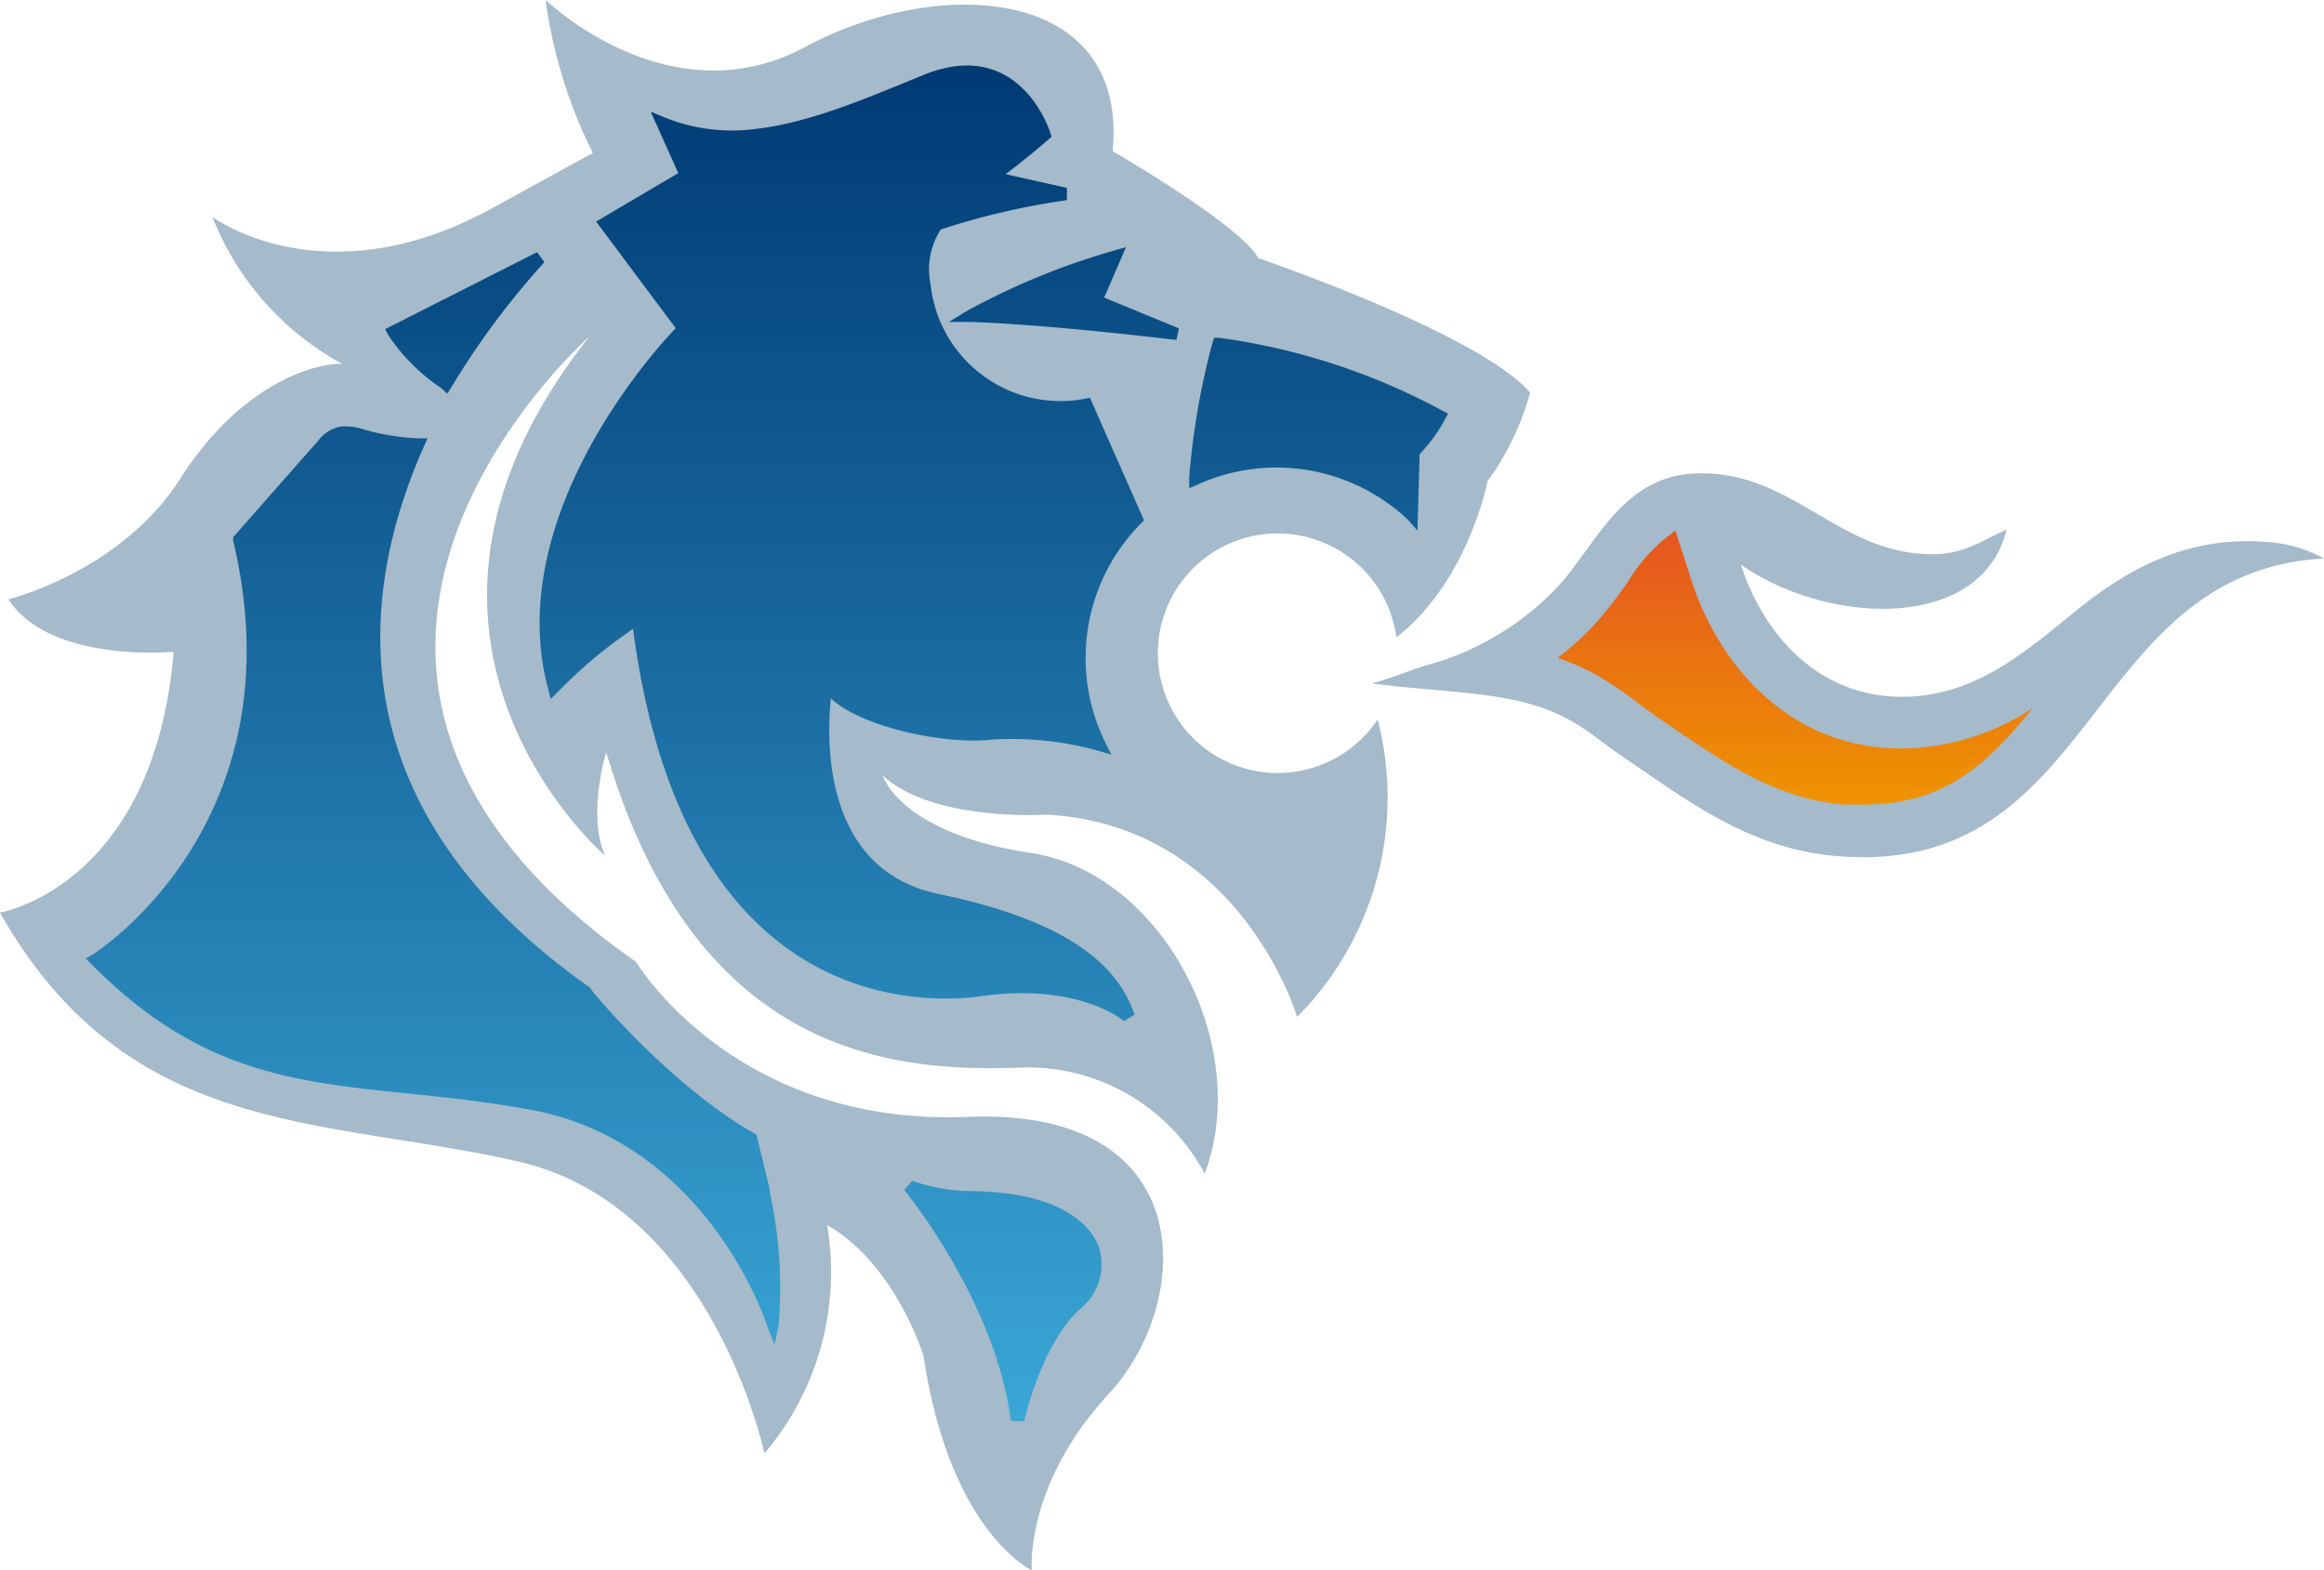
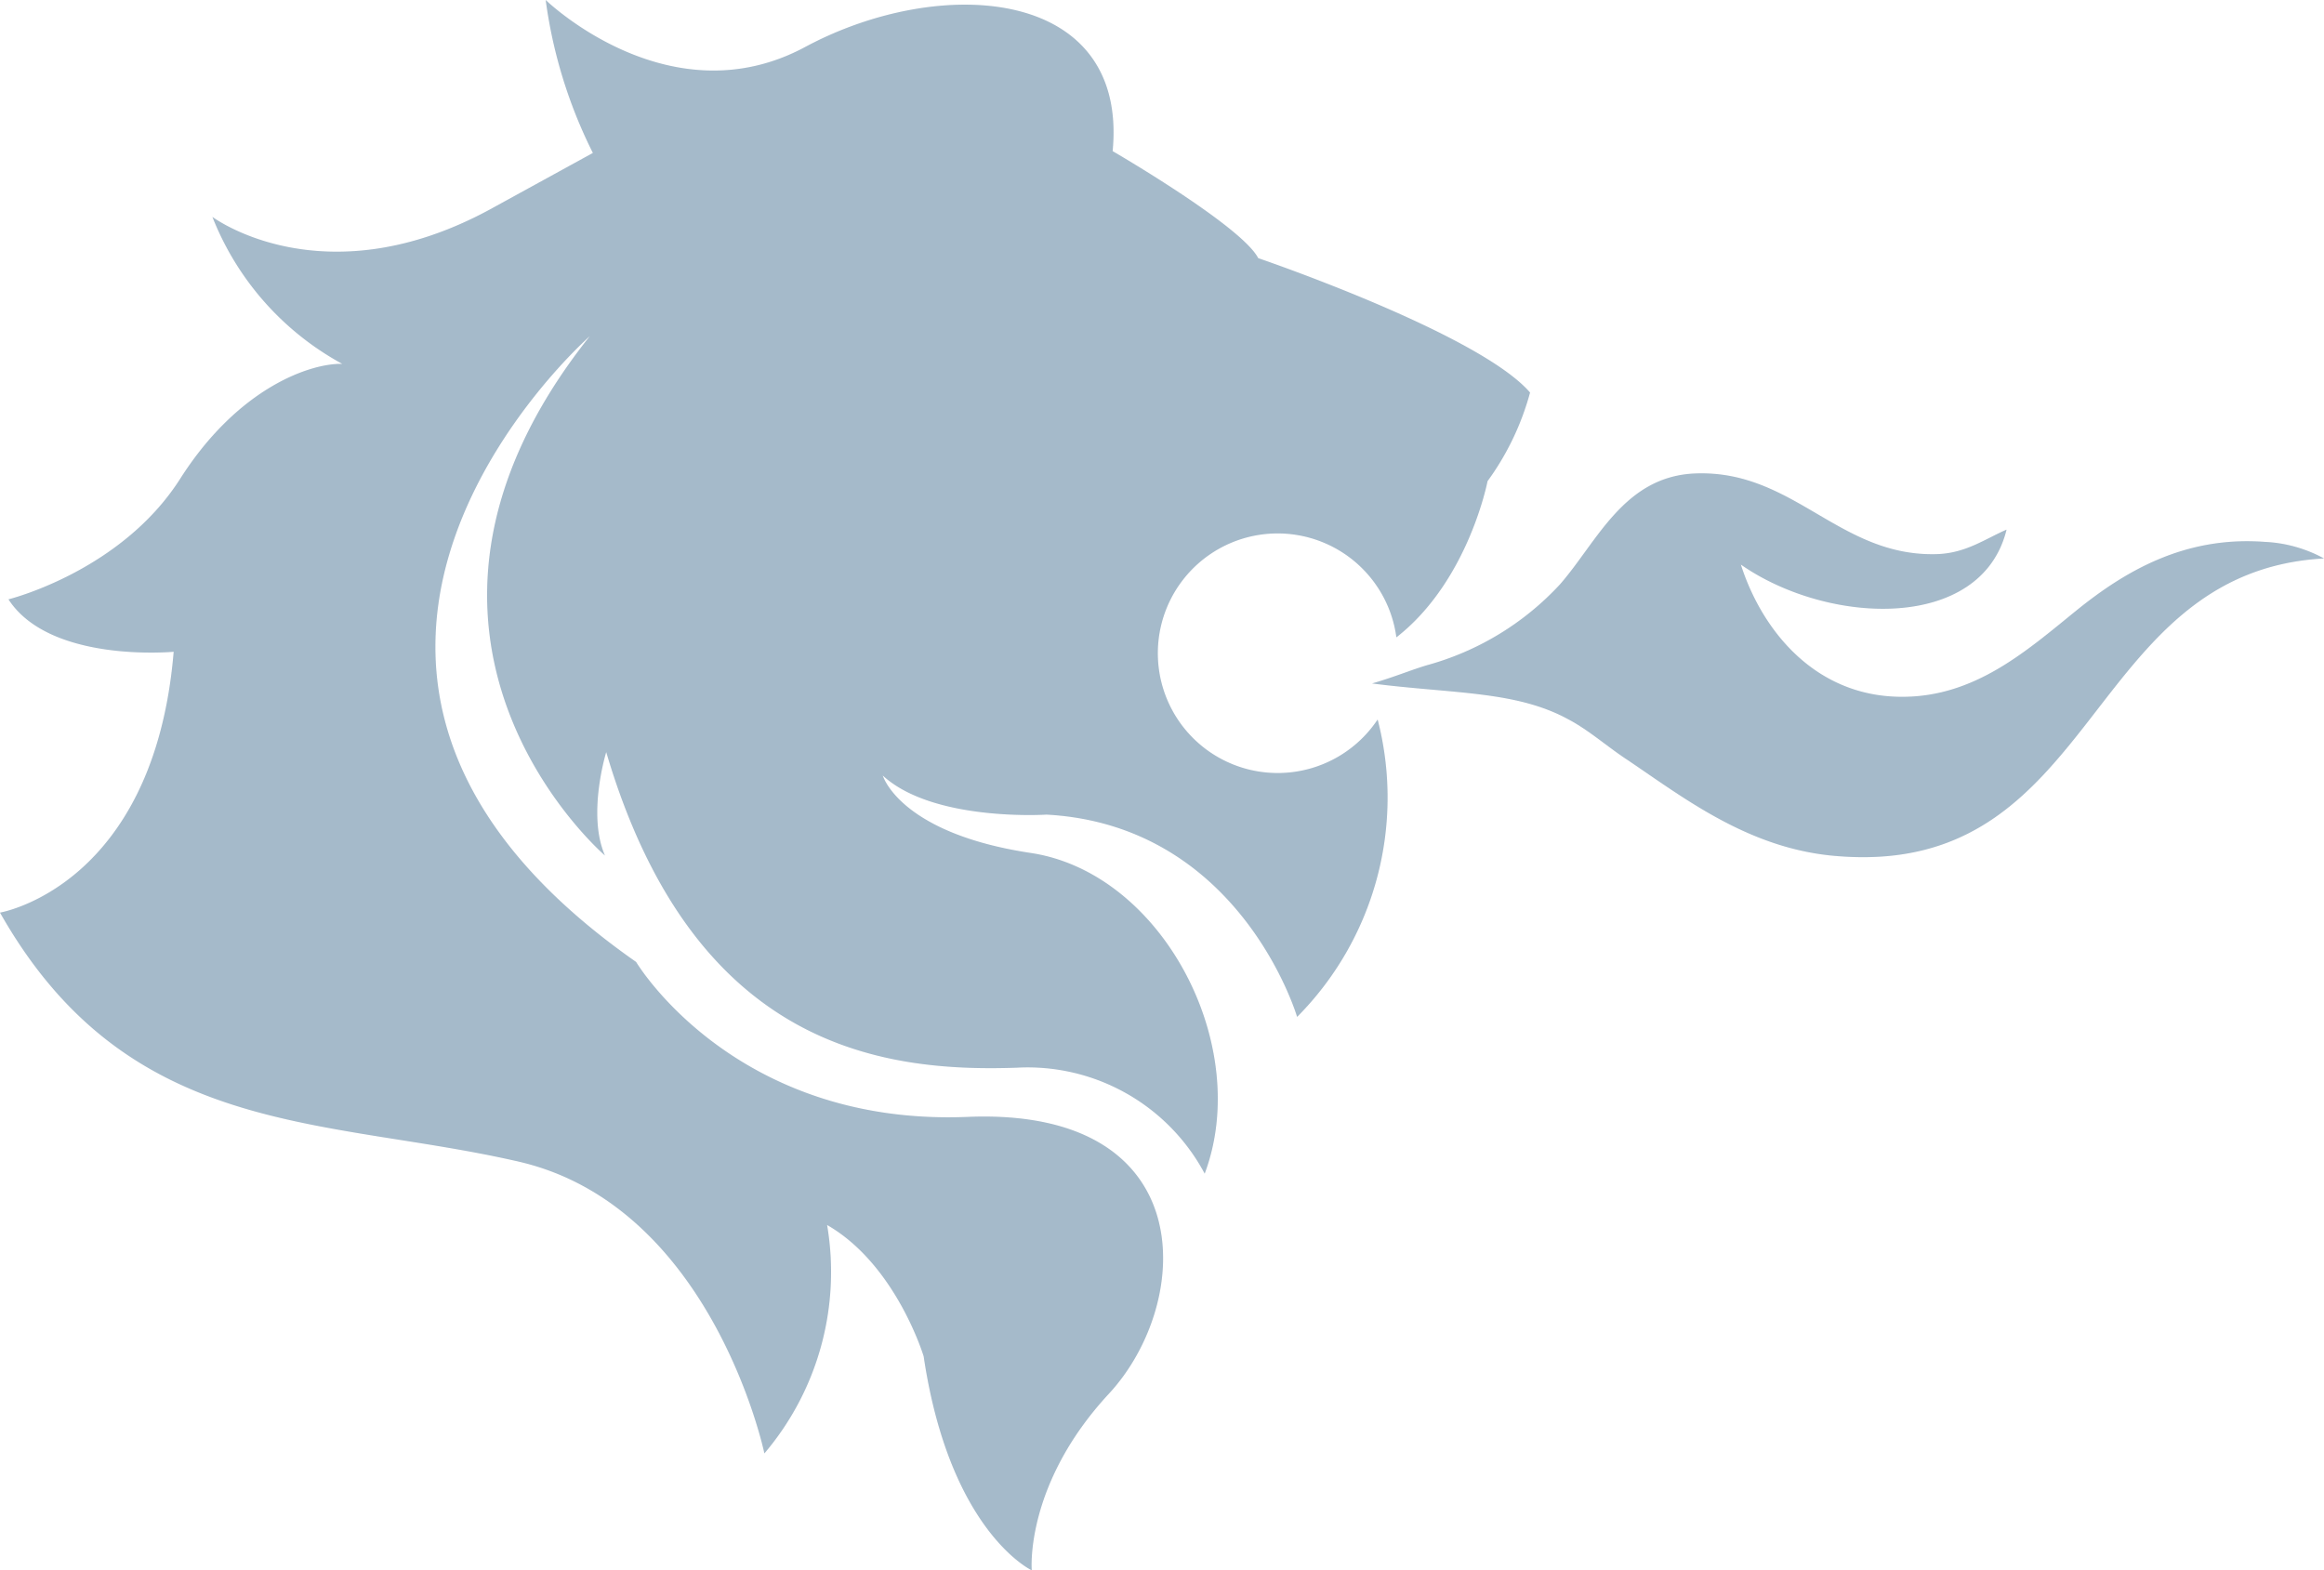
<svg xmlns="http://www.w3.org/2000/svg" viewBox="0 0 129 87.17">
  <defs>
    <style>.cls-1{fill:#ebebeb;}.cls-2{opacity:0.3;}.cls-3{fill:#00457c;}.cls-4{fill:url(#Sfumatura_senza_nome);}.cls-5{fill:url(#Sfumatura_senza_nome_2);}</style>
    <linearGradient id="Sfumatura_senza_nome" x1="42.57" y1="80.36" x2="42.57" y2="5.1" gradientTransform="matrix(1, 0, 0, -1, 0, 84)" gradientUnits="userSpaceOnUse">
      <stop offset="0" stop-color="#003a74" />
      <stop offset="1" stop-color="#3aa7d6" />
    </linearGradient>
    <linearGradient id="Sfumatura_senza_nome_2" x1="99.64" y1="54.54" x2="99.64" y2="39.34" gradientTransform="matrix(1, 0, 0, -1, 0, 84)" gradientUnits="userSpaceOnUse">
      <stop offset="0" stop-color="#e55521" />
      <stop offset="1" stop-color="#ef9400" />
    </linearGradient>
  </defs>
  <title>logo-sticky</title>
  <g id="Livello_2" data-name="Livello 2">
    <g id="Livello_1-2" data-name="Livello 1">
      <g id="home_copia" data-name="home copia">
        <path class="cls-1" d="M71.66,42.87a6.65,6.65,0,1,1,5.85-7.49c4-3.12,5.06-8.67,5.06-8.67a15,15,0,0,0,2.36-4.92c-2.84-3.29-15.09-7.46-15.09-7.46-.92-1.79-8.08-5.94-8.08-5.94.87-9.1-9.53-9.83-17.07-5.78S30.29,0,30.29,0a26.86,26.86,0,0,0,2.62,8.49l-5.74,3.15c-9.25,5-15.38.4-15.38.4A15.93,15.93,0,0,0,19,20.2c-1.67-.05-5.72,1.23-9,6.38S.47,33.27.47,33.27c2.31,3.56,9.17,2.91,9.17,2.91C8.55,49.22,0,50.66,0,50.66,7.13,63.25,18,62,28.78,64.48s13.65,16.2,13.65,16.2A15.55,15.55,0,0,0,45.91,68c3.83,2.2,5.36,7.29,5.36,7.29,1.45,9.75,6,11.88,6,11.88s-.41-4.74,4.28-9.8S66.7,61.47,53.72,62s-18.41-8.6-18.41-8.6C11.84,37,32.74,18.66,32.74,18.66c-13.3,16.71.84,28.83.84,28.83-1-2.28.07-5.74.07-5.74,4.82,16.31,15.14,17.78,22.76,17.52a11.14,11.14,0,0,1,10.46,5.88c2.67-7.11-2.35-16.7-9.65-17.8S49,43.05,49,43.05c2.8,2.58,9.09,2.17,9.09,2.17C68.88,45.81,72,56.45,72,56.45a17.28,17.28,0,0,0,4.47-16.51A6.66,6.66,0,0,1,71.66,42.87Z" />
-         <path class="cls-1" d="M77.53,35.51v-.13h0Z" />
        <path class="cls-1" d="M125.71,30.08c-4.42-.33-7.73,1.6-10.48,3.83s-5.61,4.78-9.66,4.77c-4.75,0-7.74-3.6-8.94-7.34,4.86,3.39,13.36,3.73,14.75-1.94-1.2.52-2.26,1.31-3.87,1.36-5.41.16-7.92-4.66-13.36-4.48-4,.13-5.48,3.78-7.56,6.16a15.71,15.71,0,0,1-7.43,4.5c-1,.31-1.73.63-3,1,4.52.58,8,.4,10.91,2,1.12.59,2.16,1.52,3.26,2.24,3.18,2.14,6.82,5,11.74,5.35C116.57,48.65,115.67,31.74,129,31A7.59,7.59,0,0,0,125.71,30.08Z" />
        <g class="cls-2">
          <path class="cls-3" d="M71.66,42.87a6.65,6.65,0,1,1,5.85-7.49c4-3.12,5.06-8.67,5.06-8.67a15,15,0,0,0,2.36-4.92c-2.84-3.29-15.09-7.46-15.09-7.46-.92-1.79-8.08-5.94-8.08-5.94.87-9.1-9.53-9.83-17.07-5.78S30.29,0,30.29,0a26.86,26.86,0,0,0,2.62,8.49l-5.74,3.15c-9.25,5-15.38.4-15.38.4A15.93,15.93,0,0,0,19,20.2c-1.67-.05-5.72,1.23-9,6.38S.47,33.27.47,33.27c2.31,3.56,9.17,2.91,9.17,2.91C8.55,49.22,0,50.66,0,50.66,7.13,63.25,18,62,28.78,64.48s13.65,16.2,13.65,16.2A15.55,15.55,0,0,0,45.91,68c3.83,2.2,5.36,7.29,5.36,7.29,1.45,9.75,6,11.88,6,11.88s-.41-4.74,4.28-9.8S66.7,61.47,53.72,62s-18.41-8.6-18.41-8.6C11.84,37,32.74,18.66,32.74,18.66c-13.3,16.71.84,28.83.84,28.83-1-2.28.07-5.74.07-5.74,4.82,16.31,15.14,17.78,22.76,17.52a11.14,11.14,0,0,1,10.46,5.88c2.67-7.11-2.35-16.7-9.65-17.8S49,43.05,49,43.05c2.8,2.58,9.09,2.17,9.09,2.17C68.88,45.81,72,56.45,72,56.45a17.28,17.28,0,0,0,4.47-16.51A6.66,6.66,0,0,1,71.66,42.87Z" />
          <path class="cls-3" d="M77.53,35.51v-.13h0Z" />
          <path class="cls-3" d="M125.71,30.08c-4.42-.33-7.73,1.6-10.48,3.83s-5.61,4.78-9.66,4.77c-4.75,0-7.74-3.6-8.94-7.34,4.86,3.39,13.36,3.73,14.75-1.94-1.2.52-2.26,1.31-3.87,1.36-5.41.16-7.92-4.66-13.36-4.48-4,.13-5.48,3.78-7.56,6.16a15.71,15.71,0,0,1-7.43,4.5c-1,.31-1.73.63-3,1,4.52.58,8,.4,10.91,2,1.12.59,2.16,1.52,3.26,2.24,3.18,2.14,6.82,5,11.74,5.35C116.57,48.65,115.67,31.74,129,31A7.59,7.59,0,0,0,125.71,30.08Z" />
        </g>
-         <path class="cls-4" d="M56.11,78.87c-.86-6.68-5.88-12.76-5.92-12.82l.45-.5a10,10,0,0,0,3.34.57c5.31.08,6.66,2.18,7,3.07a3.15,3.15,0,0,1-1,3.45c-2.18,1.94-3.12,6.22-3.13,6.26Zm-13.5-5.19c0-.06-3.27-10.22-13.08-12.06S13,61.53,5.06,53.51l-.3-.32L5.13,53c.11-.07,11.55-7.28,7.81-23v-.18l.12-.13s3.93-4.47,4.6-5.22a2,2,0,0,1,1.3-.8,3.43,3.43,0,0,1,1.27.18,12.69,12.69,0,0,0,3,.48h.5l-.2.45c-3.61,8.14-5,20,9.16,30h.06v.06c0,.09,4.55,5.54,9.24,8.14L42.72,66v.15a24.47,24.47,0,0,1,.5,7.39L43,74.65Zm19.78-17s-2.31-2-7.36-1.45l-.49.06-.4.05c-3.79.42-16.29.19-19-20.43A26.85,26.85,0,0,0,31,38.37l-.43.43-.15-.58c-2.48-9.34,5.67-18.54,7.09-20L33.09,12.3l4.56-2.69L36.12,6.2l.8.33a9.93,9.93,0,0,0,5,.63c2.87-.32,5.84-1.56,9-2.86l.28-.11a6.89,6.89,0,0,1,1.89-.52c3.94-.44,5.2,3.67,5.21,3.71l.07.21-.17.15c-.87.76-1.66,1.38-2.38,1.93l3.4.76v.68a40.88,40.88,0,0,0-7,1.63,4.11,4.11,0,0,0-.56,3.09,7.25,7.25,0,0,0,8,6.39,5.81,5.81,0,0,0,.58-.09l.26-.05,3,6.8-.16.17a10.61,10.61,0,0,0-2,12.14l.35.7-.75-.22A17.91,17.91,0,0,0,55,41.06c-2.52.28-7.14-.67-8.88-2.29-.25,2.43-.42,9.54,6,10.86,8.22,1.7,10.13,4.63,10.86,6.69ZM78.17,28.87a10.63,10.63,0,0,0-11.63-2l-.53.23v-.58A41,41,0,0,1,67.31,19l.08-.25h.27a36.29,36.29,0,0,1,12.41,4.05l.31.16-.17.31a8.68,8.68,0,0,1-1.41,1.94l-.12,4.25Zm-12.87-10c-.07,0-6.81-.84-11.43-1h-1.2l1-.61a39.74,39.74,0,0,1,8.13-3.34l.7-.2-1.21,2.8,4.15,1.71Zm-40.77,2.7a10.71,10.71,0,0,1-3-3l-.15-.3L29.81,14l.41.55a44.42,44.42,0,0,0-5.2,7l-.2.31Z" />
-         <path class="cls-5" d="M103.51,44.66h-1.17c-3.67-.3-6.57-2.28-9.38-4.19l-1-.68L90.88,39a18.9,18.9,0,0,0-2.42-1.62,13.1,13.1,0,0,0-2-.86,15.31,15.31,0,0,0,2.32-2.16c.56-.64,1.06-1.33,1.54-2A9.32,9.32,0,0,1,93,29.46l.89,2.76c1.45,4.5,5.28,9.32,11.67,9.33a13.51,13.51,0,0,0,7.26-2.23C110.32,42.41,107.93,44.66,103.51,44.66Z" />
      </g>
    </g>
  </g>
</svg>